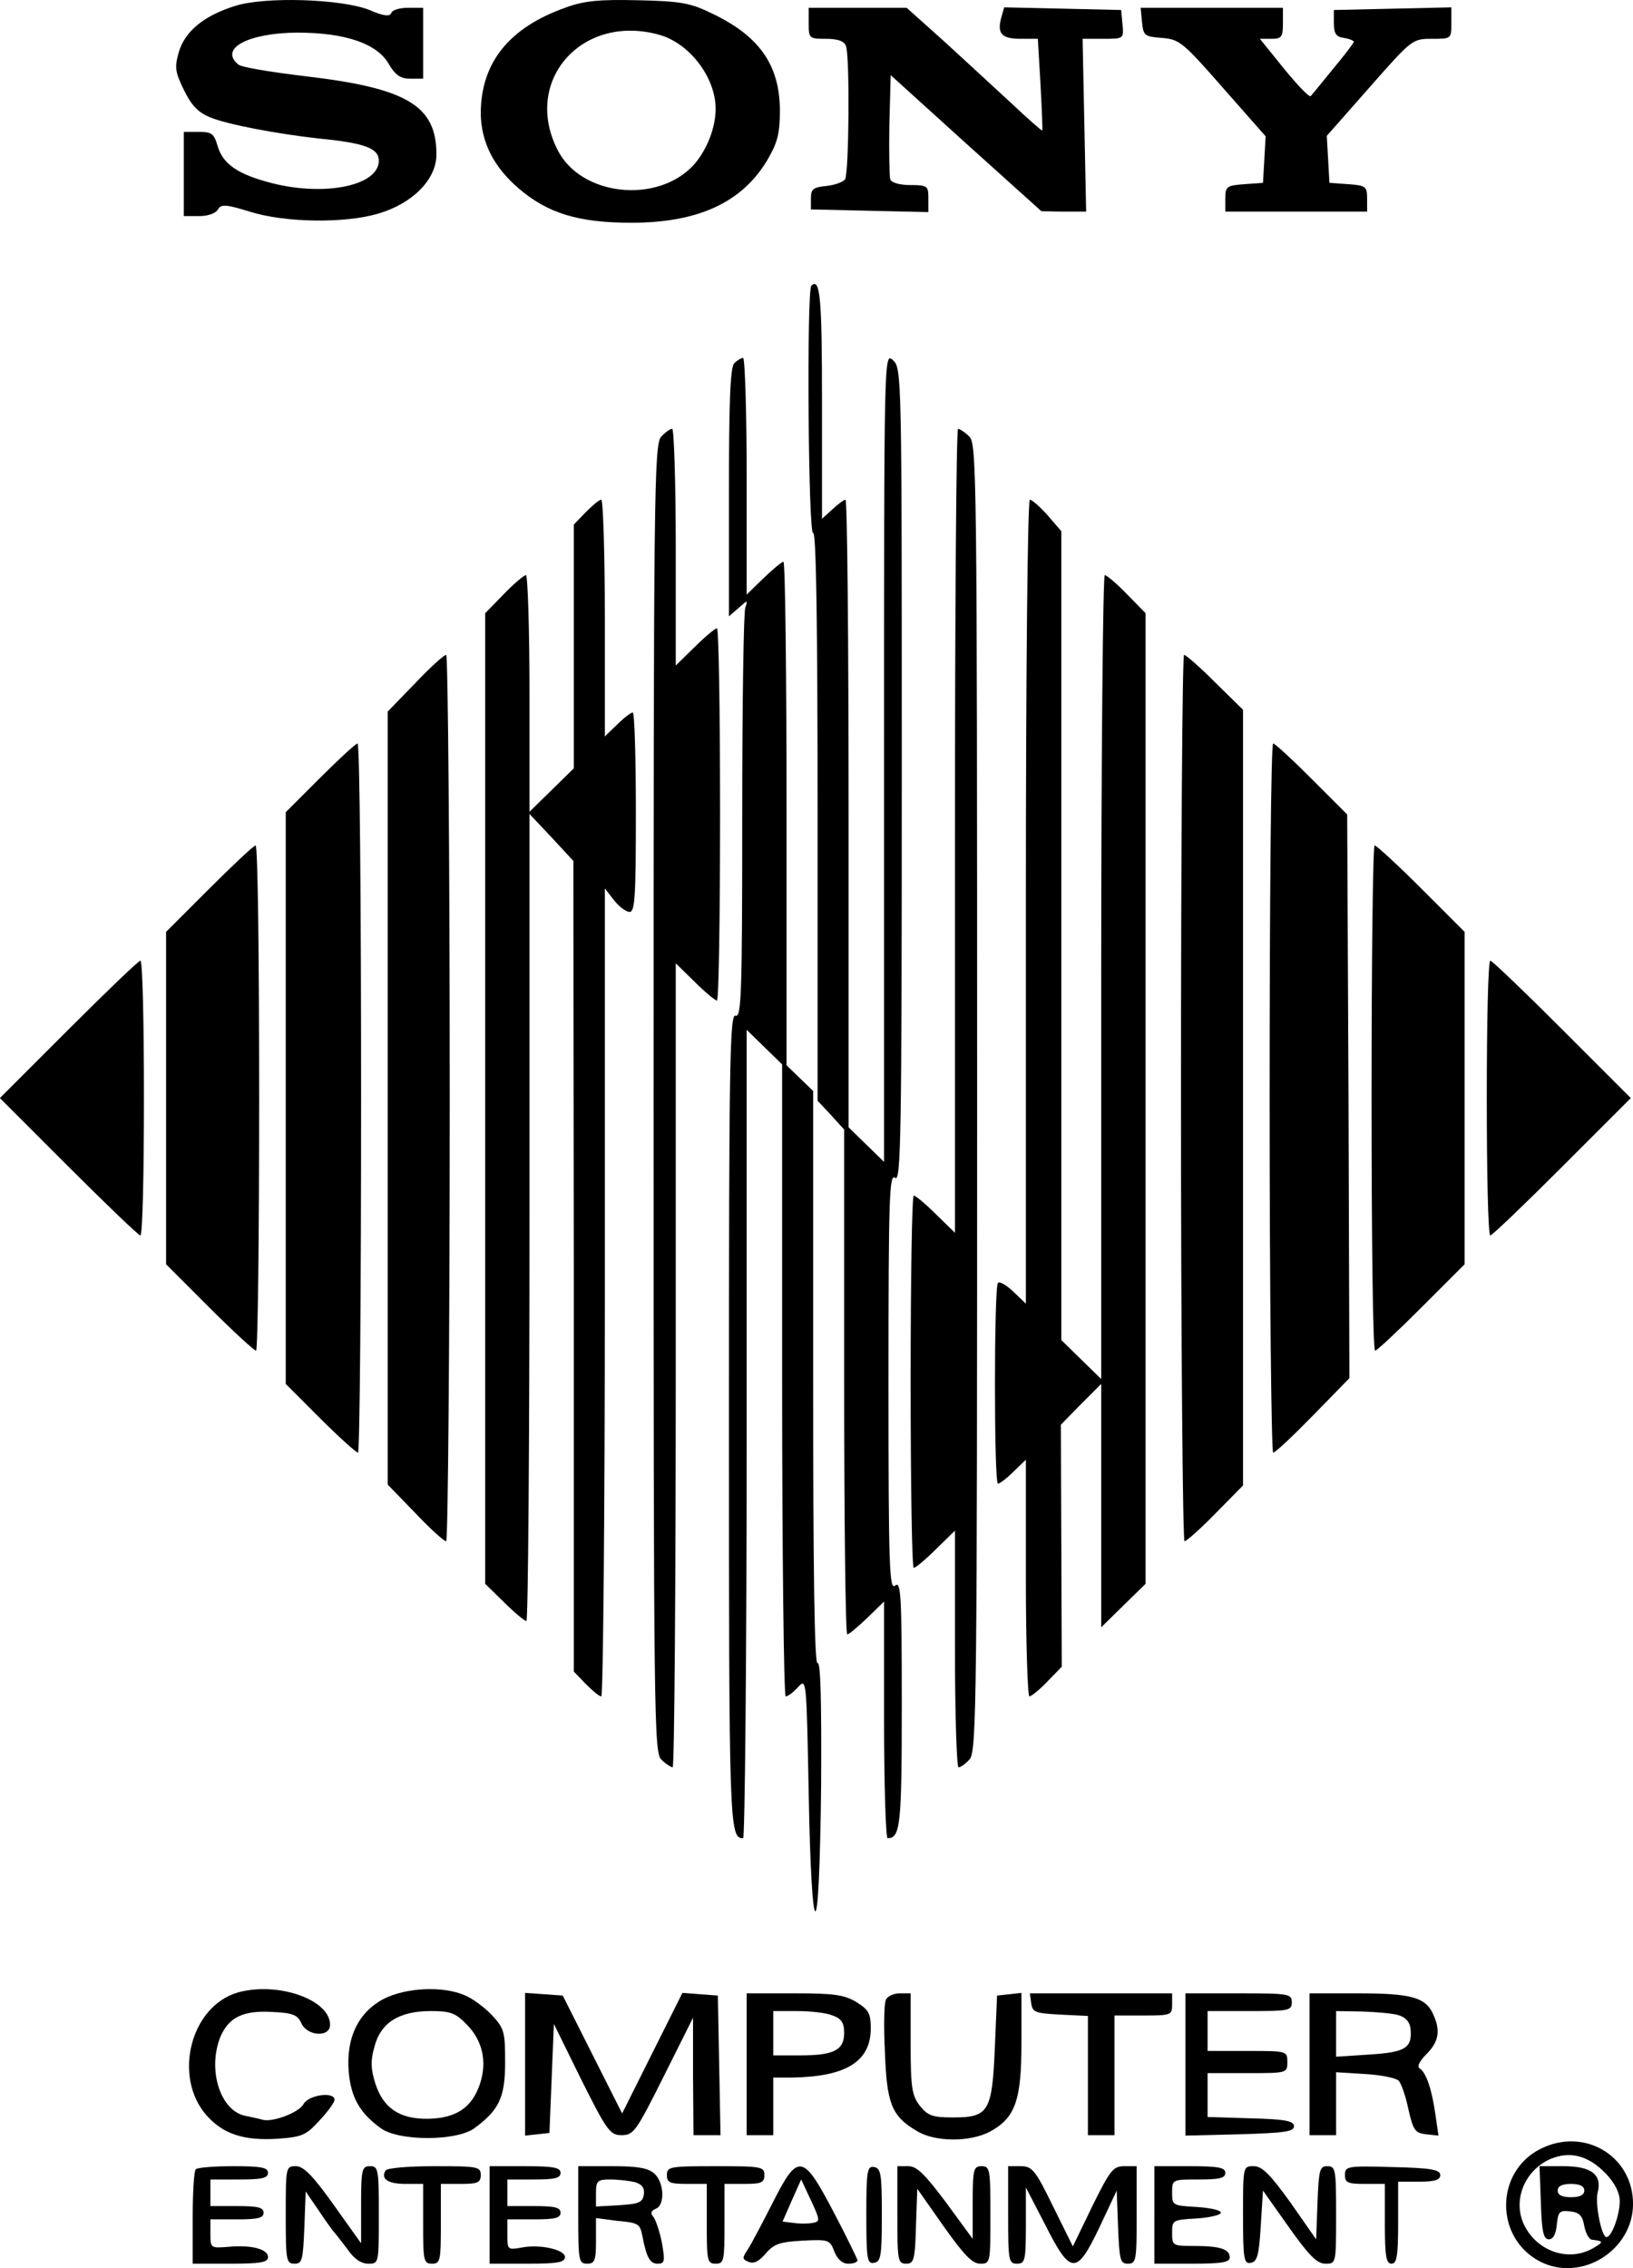
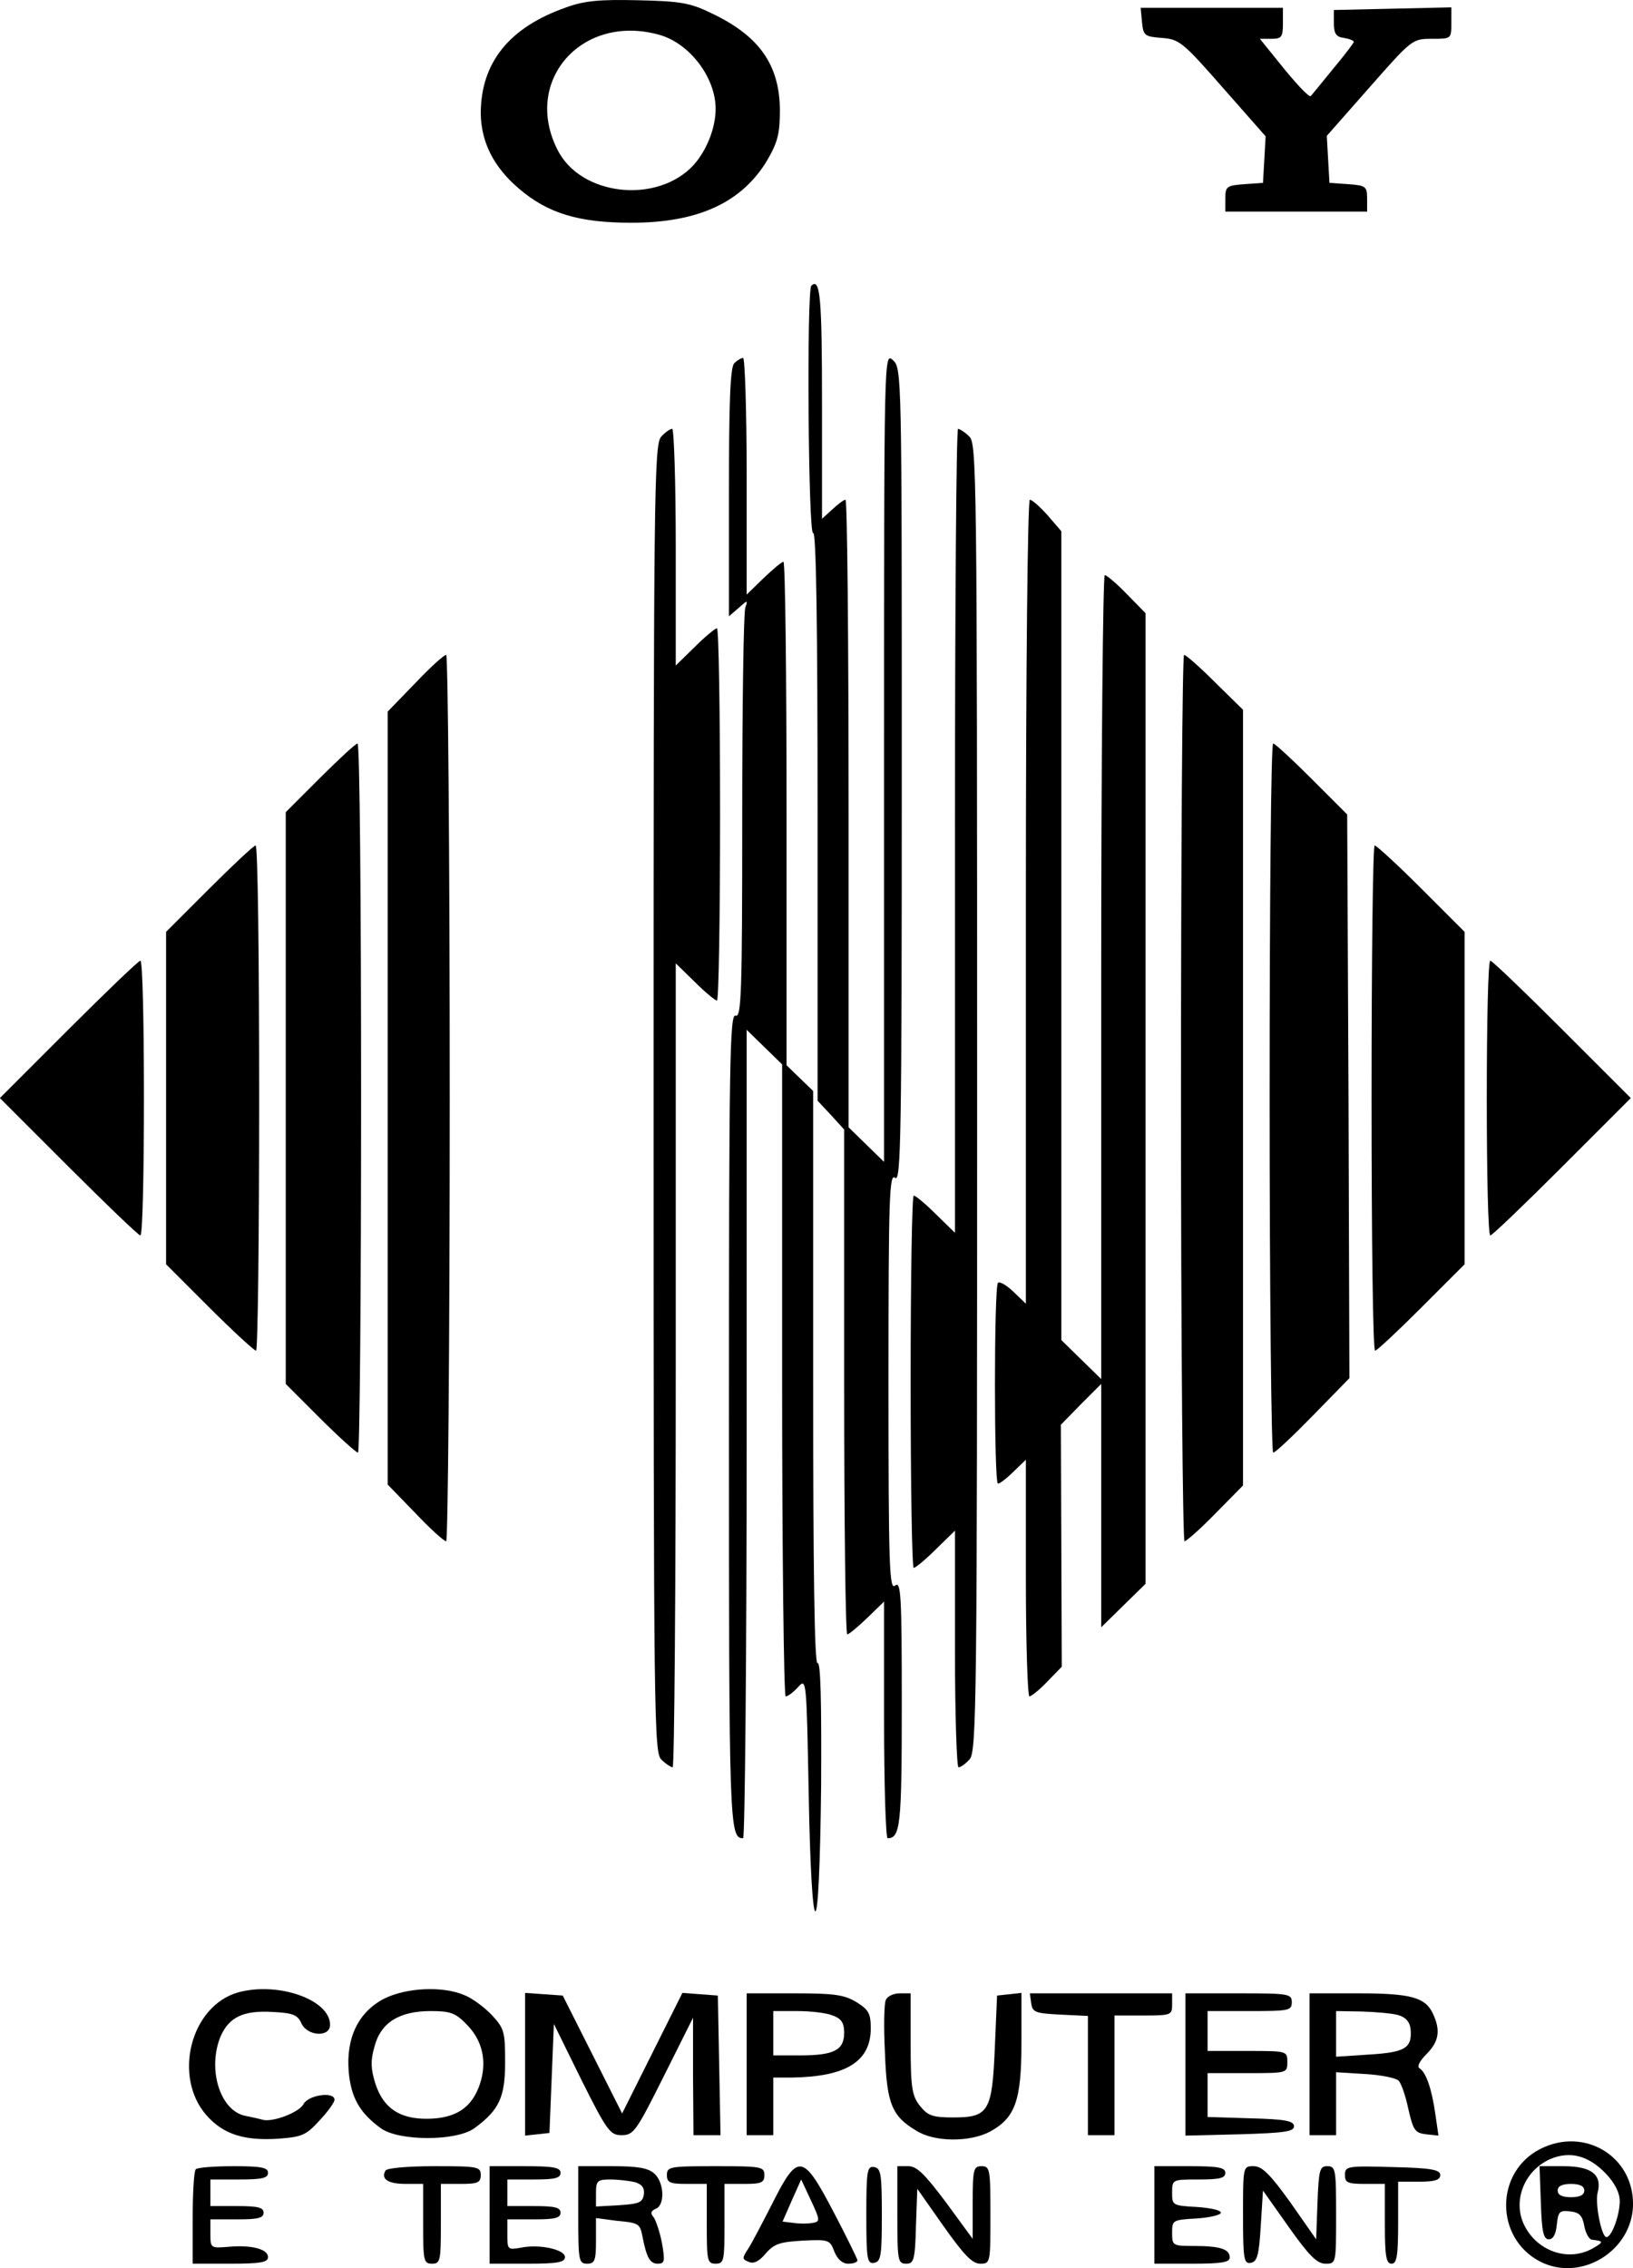
<svg xmlns="http://www.w3.org/2000/svg" version="1.0" width="368.468pt" height="511.772pt" viewBox="0 0 368.468 511.772" preserveAspectRatio="xMidYMid meet">
  <g transform="translate(-72.524,511.758) scale(0.1,-0.1)" fill="#000000" stroke="none">
-     <path d="M1255 5104 c-70 -22 -112 -57 -126 -103 -10 -35 -9 -45 11 -86 17 -35 32 -51 59 -62 38 -16 148 -37 246 -48 103 -10 135 -22 135 -50 0 -56 -120 -81 -240 -51 -78 20 -112 43 -124 85 -8 27 -13 31 -42 31 l-34 0 0 -95 0 -95 35 0 c19 0 37 6 42 15 7 12 17 12 72 -5 79 -25 215 -27 291 -4 77 23 130 77 130 133 0 111 -67 150 -299 177 -75 9 -142 20 -148 26 -44 36 22 71 132 72 108 0 180 -24 207 -70 15 -26 27 -34 49 -34 l29 0 0 80 0 80 -34 0 c-19 0 -36 -5 -38 -12 -3 -8 -17 -7 -49 7 -62 25 -236 31 -304 9z" />
    <path d="M2003 5101 c-129 -45 -193 -125 -193 -240 1 -64 29 -120 85 -168 66 -57 136 -78 255 -78 151 0 250 46 307 142 23 40 28 59 28 113 -1 102 -47 167 -155 218 -47 23 -70 27 -165 29 -86 2 -121 -1 -162 -16z m210 -62 c68 -19 127 -96 127 -167 0 -43 -20 -93 -49 -126 -82 -90 -256 -71 -308 34 -79 156 56 308 230 259z" />
-     <path d="M2550 5065 c0 -34 1 -35 39 -35 26 0 41 -5 45 -16 9 -22 7 -287 -2 -301 -4 -6 -23 -13 -42 -15 -30 -3 -35 -7 -35 -28 l0 -25 133 -3 132 -3 0 31 c0 28 -2 30 -40 30 -24 0 -43 5 -46 13 -2 7 -3 63 -2 124 l3 111 170 -154 170 -153 50 -1 51 0 -4 195 -4 195 46 0 c47 0 47 0 44 33 l-3 32 -132 3 -132 3 -7 -25 c-9 -35 2 -46 45 -46 l38 0 6 -102 c3 -57 5 -104 4 -105 -1 -1 -32 26 -68 60 -37 34 -105 97 -152 140 l-86 77 -110 0 -111 0 0 -35z" />
    <path d="M3302 5068 c3 -31 6 -33 45 -36 39 -3 47 -9 138 -113 l96 -109 -3 -53 -3 -52 -42 -3 c-40 -3 -43 -5 -43 -33 l0 -29 160 0 160 0 0 29 c0 28 -3 30 -42 33 l-43 3 -3 53 -3 53 96 109 c96 109 97 110 141 110 44 0 44 0 44 35 l0 36 -132 -3 -133 -3 0 -30 c0 -23 5 -31 23 -33 12 -2 22 -6 22 -9 0 -2 -21 -30 -47 -61 -26 -32 -48 -59 -50 -61 -3 -5 -35 29 -77 82 l-38 47 26 0 c23 0 26 4 26 35 l0 35 -161 0 -160 0 3 -32z" />
    <path d="M2556 4473 c-11 -11 -7 -565 4 -558 7 4 10 -211 10 -637 l0 -644 30 -32 30 -33 0 -570 c0 -313 3 -569 7 -569 4 0 24 17 45 37 l38 37 0 -267 c0 -147 4 -267 8 -267 29 0 32 30 32 303 0 247 -2 278 -15 267 -13 -11 -15 41 -15 460 0 419 2 471 15 460 13 -11 15 91 15 907 0 907 0 920 -20 938 -20 18 -20 17 -20 -895 l0 -914 -40 39 -40 39 0 708 c0 389 -3 708 -7 708 -4 0 -17 -10 -30 -22 l-23 -21 0 261 c0 237 -4 284 -24 265z" />
    <path d="M2382 4298 c-9 -9 -12 -87 -12 -292 l0 -279 22 19 c20 18 21 18 15 1 -4 -10 -7 -223 -7 -473 0 -399 -2 -453 -15 -448 -13 5 -15 -100 -15 -913 0 -920 1 -943 32 -943 4 0 8 410 8 912 l0 912 40 -39 40 -39 0 -713 c0 -392 4 -713 8 -713 5 0 17 9 28 21 19 21 19 18 24 -242 3 -166 9 -264 15 -264 6 0 11 103 13 283 1 190 -1 281 -8 277 -7 -4 -10 206 -10 643 l0 648 -30 29 -30 29 0 568 c0 312 -3 568 -7 568 -4 0 -24 -17 -45 -37 l-38 -37 0 267 c0 147 -4 267 -8 267 -4 0 -13 -5 -20 -12z" />
    <path d="M2217 4132 c-16 -17 -17 -135 -17 -1494 0 -1416 1 -1476 18 -1491 10 -10 22 -17 25 -17 4 0 7 408 7 907 l0 907 43 -42 c23 -23 46 -42 50 -42 4 0 7 189 7 420 0 231 -3 420 -7 420 -4 0 -27 -19 -50 -42 l-43 -42 0 267 c0 147 -4 267 -8 267 -5 0 -16 -8 -25 -18z" />
    <path d="M2880 3243 l0 -907 -43 42 c-23 23 -46 42 -50 42 -4 0 -7 -189 -7 -420 0 -231 3 -420 7 -420 4 0 27 19 50 42 l43 42 0 -267 c0 -147 4 -267 8 -267 5 0 16 8 25 18 16 17 17 135 17 1494 0 1416 -1 1476 -18 1491 -10 10 -22 17 -25 17 -4 0 -7 -408 -7 -907z" />
-     <path d="M2047 3962 l-27 -28 0 -275 0 -275 -50 -49 -50 -49 0 267 c0 147 -4 267 -8 267 -4 0 -27 -19 -50 -43 l-42 -43 0 -1095 0 -1095 43 -42 c23 -23 46 -42 50 -42 4 0 7 410 7 911 l0 910 50 -53 49 -53 1 -914 0 -915 27 -28 c15 -15 30 -28 35 -28 4 0 8 410 8 911 l0 912 21 -27 c11 -14 27 -26 35 -26 12 0 14 37 14 225 0 124 -3 225 -7 225 -4 0 -20 -12 -35 -27 l-28 -27 0 267 c0 147 -4 267 -8 267 -5 0 -20 -13 -35 -28z" />
    <path d="M3040 3083 l0 -907 -28 27 c-16 15 -31 24 -35 20 -9 -9 -9 -453 0 -453 4 0 20 12 35 27 l28 27 0 -267 c0 -147 4 -267 8 -267 4 0 23 15 40 33 l33 34 -1 273 -1 273 45 46 46 46 0 -275 0 -274 50 49 50 49 0 1095 0 1095 -42 43 c-23 24 -46 43 -50 43 -4 0 -8 -408 -8 -907 l0 -907 -45 44 -45 44 0 913 0 912 -31 36 c-17 19 -35 35 -40 35 -5 0 -9 -379 -9 -907z" />
    <path d="M1662 3576 l-62 -64 0 -872 0 -872 62 -64 c33 -35 65 -64 70 -64 4 0 8 450 8 1000 0 550 -4 1000 -8 1000 -5 0 -37 -29 -70 -64z" />
    <path d="M3390 2640 c0 -550 4 -1000 8 -1000 4 0 36 28 70 63 l62 63 0 875 0 875 -63 62 c-34 34 -66 62 -70 62 -4 0 -7 -450 -7 -1000z" />
    <path d="M1447 3362 l-77 -77 0 -645 0 -645 78 -78 c42 -42 81 -77 85 -77 4 0 7 360 7 800 0 440 -3 800 -8 800 -4 0 -42 -35 -85 -78z" />
    <path d="M3590 2640 c0 -440 4 -800 8 -800 5 0 45 38 90 84 l82 84 -2 636 -3 636 -80 80 c-44 44 -83 80 -87 80 -5 0 -8 -360 -8 -800z" />
    <path d="M1197 3112 l-97 -97 0 -375 0 -375 98 -98 c53 -53 101 -97 105 -97 4 0 7 257 7 570 0 314 -3 570 -8 570 -4 0 -51 -44 -105 -98z" />
    <path d="M3820 2640 c0 -313 3 -570 8 -570 4 0 51 44 105 98 l97 97 0 375 0 375 -98 98 c-53 53 -101 97 -105 97 -4 0 -7 -256 -7 -570z" />
    <path d="M880 2795 l-155 -155 155 -155 c85 -85 158 -155 162 -155 5 0 8 140 8 310 0 171 -3 310 -8 310 -4 0 -77 -70 -162 -155z" />
    <path d="M4080 2640 c0 -170 3 -310 8 -310 4 0 77 70 162 155 l155 155 -155 155 c-85 85 -158 155 -162 155 -5 0 -8 -139 -8 -310z" />
    <path d="M1262 622 c-107 -31 -147 -190 -71 -277 38 -43 85 -58 162 -53 54 4 63 8 93 41 19 20 34 41 34 47 0 19 -59 11 -70 -10 -10 -19 -71 -42 -93 -35 -7 2 -25 6 -40 9 -56 13 -84 106 -54 179 19 43 51 59 117 55 46 -2 57 -7 65 -25 13 -30 65 -33 65 -4 0 57 -118 98 -208 73z" />
    <path d="M1592 608 c-58 -30 -86 -88 -80 -164 5 -58 24 -93 72 -128 40 -30 172 -30 212 0 56 41 69 70 69 149 0 68 -2 76 -30 106 -16 17 -44 38 -62 45 -49 21 -131 17 -181 -8z m186 -58 c36 -36 47 -84 30 -135 -18 -53 -54 -77 -117 -78 -64 -1 -101 24 -119 80 -10 32 -11 51 -2 82 14 55 56 81 127 81 44 0 56 -4 81 -30z" />
    <path d="M1910 460 l0 -161 28 3 27 3 5 123 5 123 62 -126 c58 -116 65 -125 91 -125 27 0 33 9 95 133 l66 132 0 -132 1 -133 30 0 31 0 -3 158 -3 157 -40 3 -40 3 -68 -136 -68 -136 -67 133 -67 133 -42 3 -43 3 0 -161z" />
    <path d="M2410 460 l0 -160 30 0 30 0 0 65 0 65 43 0 c121 2 177 36 177 111 0 34 -5 42 -32 59 -28 17 -51 20 -140 20 l-108 0 0 -160z m194 110 c20 -7 26 -17 26 -39 0 -39 -23 -51 -99 -51 l-61 0 0 50 0 50 54 0 c30 0 66 -4 80 -10z" />
    <path d="M2724 605 c-4 -8 -5 -62 -2 -118 4 -115 15 -144 71 -177 41 -26 121 -26 166 -2 57 31 71 70 71 200 l0 113 -27 -3 -28 -3 -5 -117 c-6 -145 -14 -158 -94 -158 -47 0 -57 4 -75 26 -18 23 -21 41 -21 140 l0 114 -25 0 c-14 0 -28 -7 -31 -15z" />
    <path d="M3052 598 c3 -21 9 -23 66 -26 l62 -3 0 -134 0 -135 30 0 30 0 0 135 0 135 65 0 c63 0 65 1 65 25 l0 25 -161 0 -160 0 3 -22z" />
    <path d="M3400 460 l0 -161 123 3 c100 3 122 6 122 18 0 12 -19 16 -97 18 l-98 3 0 49 0 50 90 0 c89 0 90 0 90 25 0 25 -1 25 -90 25 l-90 0 0 45 0 45 95 0 c88 0 95 1 95 20 0 19 -7 20 -120 20 l-120 0 0 -160z" />
    <path d="M3680 460 l0 -160 30 0 30 0 0 71 0 71 65 -4 c36 -2 70 -9 76 -15 6 -6 16 -35 22 -64 11 -48 15 -54 40 -57 l28 -3 -7 48 c-8 57 -21 95 -36 104 -6 4 1 17 16 32 28 28 32 53 15 90 -17 38 -50 47 -169 47 l-110 0 0 -160z m200 111 c17 -5 26 -15 28 -31 4 -43 -11 -53 -92 -58 l-76 -5 0 52 0 51 58 -1 c31 -1 68 -4 82 -8z" />
    <path d="M4201 269 c-103 -52 -103 -201 -1 -254 93 -48 210 25 210 130 0 108 -110 174 -209 124z m147 -55 c21 -22 32 -44 32 -63 0 -31 -18 -81 -30 -81 -11 0 -26 75 -20 100 11 41 -14 60 -77 60 l-54 0 3 -82 c2 -66 6 -83 18 -83 10 0 16 12 18 33 3 29 6 33 30 30 21 -2 28 -10 32 -33 3 -16 11 -31 18 -31 26 -3 26 -5 2 -19 -56 -32 -127 -7 -156 53 -26 55 1 122 59 148 45 19 86 8 125 -32z m-48 -39 c0 -10 -10 -15 -30 -15 -20 0 -30 5 -30 15 0 10 10 15 30 15 20 0 30 -5 30 -15z" />
    <path d="M1167 223 c-4 -3 -7 -53 -7 -110 l0 -103 85 0 c68 0 85 3 85 15 0 18 -38 28 -90 23 -39 -3 -40 -3 -40 29 l0 33 60 0 c47 0 60 3 60 15 0 12 -13 15 -60 15 l-60 0 0 30 0 30 65 0 c51 0 65 3 65 15 0 12 -15 15 -78 15 -43 0 -82 -3 -85 -7z" />
-     <path d="M1370 120 c0 -103 1 -110 20 -110 17 0 19 8 22 82 l3 81 30 -44 c16 -24 32 -46 35 -49 3 -3 16 -20 29 -37 15 -22 31 -33 47 -33 24 0 24 0 24 110 0 103 -1 110 -20 110 -18 0 -20 -7 -20 -87 l0 -87 -62 87 c-47 66 -68 87 -85 87 -23 0 -23 -2 -23 -110z" />
    <path d="M1595 220 c-11 -19 6 -30 46 -30 l39 0 0 -90 c0 -83 1 -90 20 -90 19 0 20 7 20 90 l0 90 45 0 c38 0 45 3 45 20 0 19 -7 20 -104 20 -59 0 -108 -4 -111 -10z" />
    <path d="M1830 120 l0 -110 85 0 c68 0 85 3 85 15 0 17 -58 30 -100 21 -29 -5 -30 -4 -30 29 l0 35 60 0 c47 0 60 3 60 15 0 12 -13 15 -60 15 l-60 0 0 30 0 30 60 0 c47 0 60 3 60 15 0 12 -16 15 -80 15 l-80 0 0 -110z" />
    <path d="M2030 120 c0 -103 1 -110 20 -110 17 0 20 7 20 51 l0 52 45 -6 c52 -5 54 -6 60 -36 9 -47 17 -61 34 -61 16 0 17 5 10 46 -5 26 -14 52 -19 59 -8 9 -6 14 5 19 21 8 19 59 -3 79 -14 13 -38 17 -95 17 l-77 0 0 -110z m128 74 c16 -5 22 -13 20 -28 -3 -18 -11 -21 -55 -24 l-53 -3 0 30 c0 28 3 31 33 31 17 0 42 -3 55 -6z" />
    <path d="M2230 210 c0 -17 7 -20 45 -20 l45 0 0 -90 c0 -83 1 -90 20 -90 19 0 20 7 20 90 l0 90 45 0 c38 0 45 3 45 20 0 19 -7 20 -110 20 -103 0 -110 -1 -110 -20z" />
    <path d="M2469 148 c-23 -45 -48 -93 -56 -105 -14 -21 -13 -23 2 -29 11 -5 24 2 38 19 19 22 32 26 83 29 59 3 62 2 72 -25 7 -17 18 -27 31 -27 12 0 21 3 21 8 -1 4 -24 52 -53 107 -70 134 -81 136 -138 23z m90 -46 c-11 -2 -30 -2 -43 0 l-25 3 21 48 21 47 22 -47 c21 -45 21 -48 4 -51z" />
    <path d="M2680 120 c0 -101 2 -111 18 -108 15 3 17 16 17 108 0 92 -2 105 -17 108 -16 3 -18 -7 -18 -108z" />
    <path d="M2750 120 c0 -103 1 -110 20 -110 17 0 20 8 22 85 l3 84 59 -84 c46 -65 65 -85 83 -85 23 0 23 2 23 110 0 103 -1 110 -20 110 -18 0 -20 -7 -20 -82 l0 -82 -60 82 c-48 64 -66 82 -85 82 l-25 0 0 -110z" />
-     <path d="M3000 120 c0 -103 1 -110 20 -110 18 0 20 7 20 86 l0 86 43 -83 c58 -115 71 -116 123 -7 l39 83 3 -82 c3 -75 5 -83 22 -83 19 0 20 7 20 110 l0 110 -28 0 c-25 0 -32 -9 -72 -90 l-44 -91 -45 91 c-40 82 -47 90 -73 90 l-28 0 0 -110z" />
    <path d="M3330 120 l0 -110 85 0 c66 0 85 3 85 14 0 19 -22 26 -81 26 -48 0 -49 1 -49 30 0 28 1 29 55 32 30 2 55 8 55 13 0 6 -25 11 -55 13 -54 3 -55 4 -55 32 0 30 0 30 60 30 47 0 60 3 60 15 0 12 -16 15 -80 15 l-80 0 0 -110z" />
    <path d="M3530 119 c0 -100 2 -110 18 -107 14 3 18 17 22 83 l5 80 58 -82 c46 -65 64 -83 83 -83 24 0 24 0 24 110 0 103 -1 110 -20 110 -17 0 -19 -8 -22 -82 l-3 -83 -58 83 c-46 64 -64 82 -83 82 -24 0 -24 0 -24 -111z" />
    <path d="M3760 210 c0 -17 6 -20 45 -20 l45 0 0 -90 c0 -73 3 -90 15 -90 12 0 15 17 15 93 l0 92 47 0 c36 0 48 4 48 15 0 12 -20 16 -107 18 -103 3 -108 2 -108 -18z" />
  </g>
</svg>